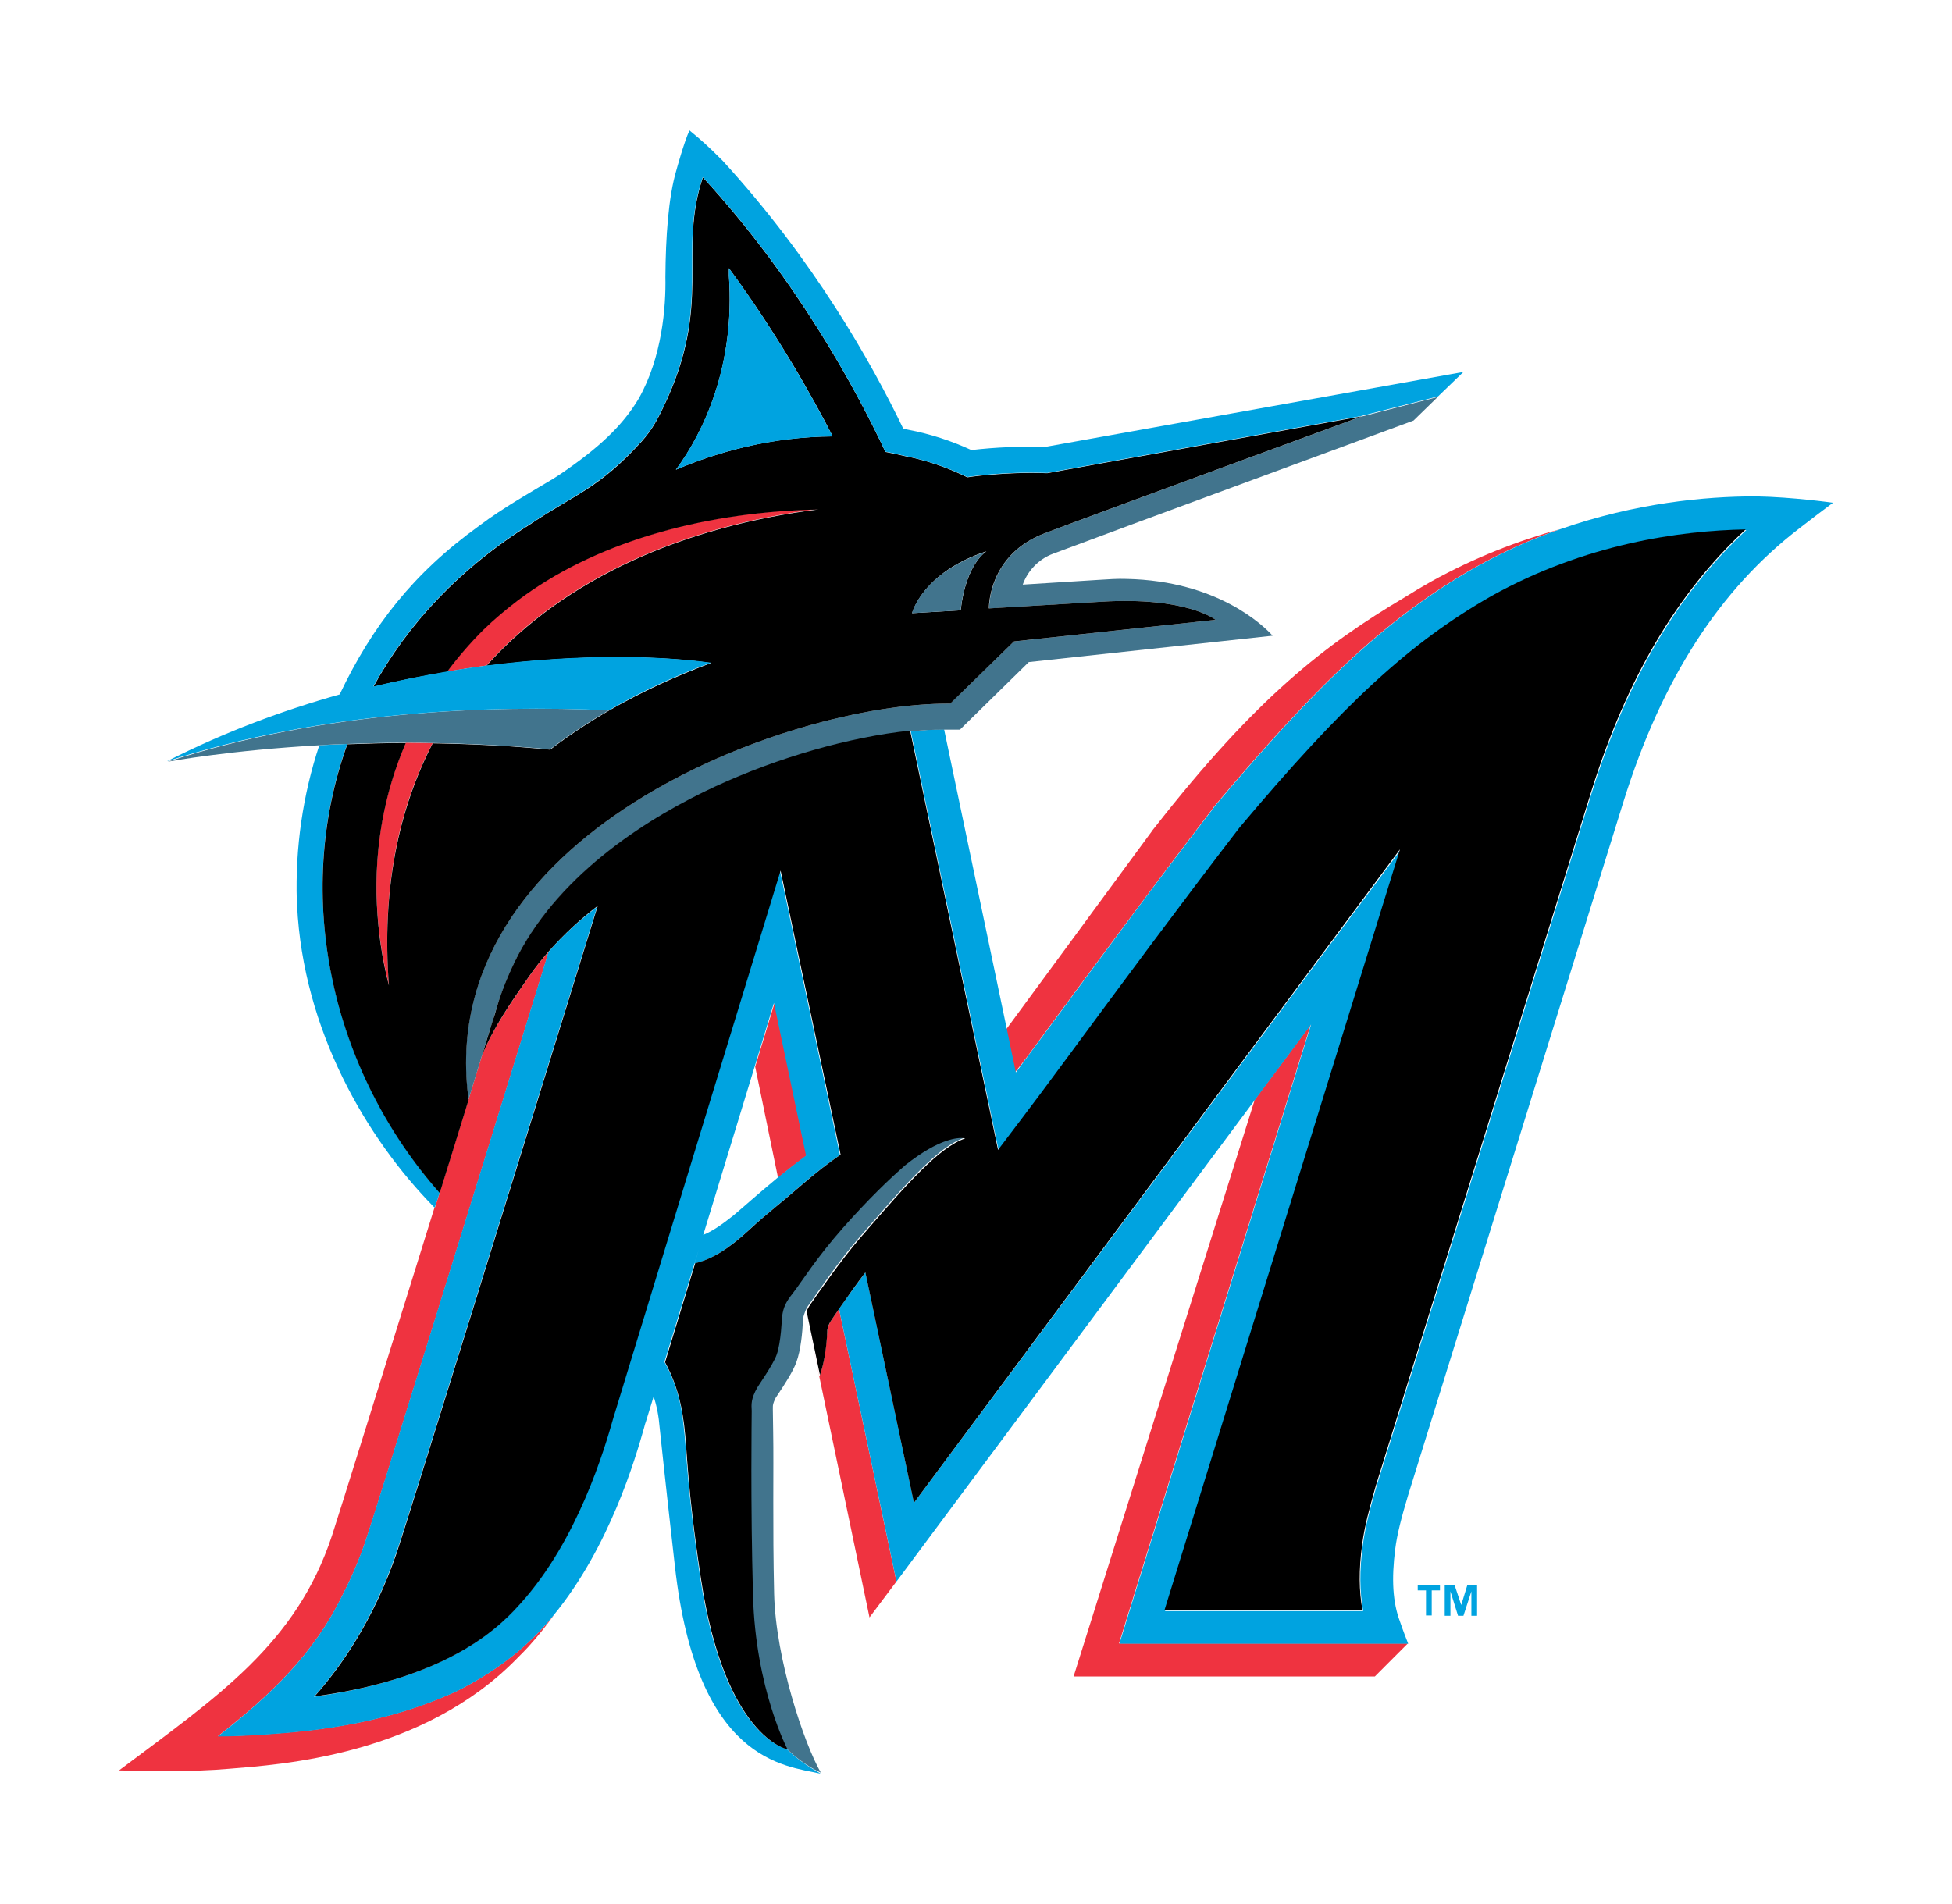
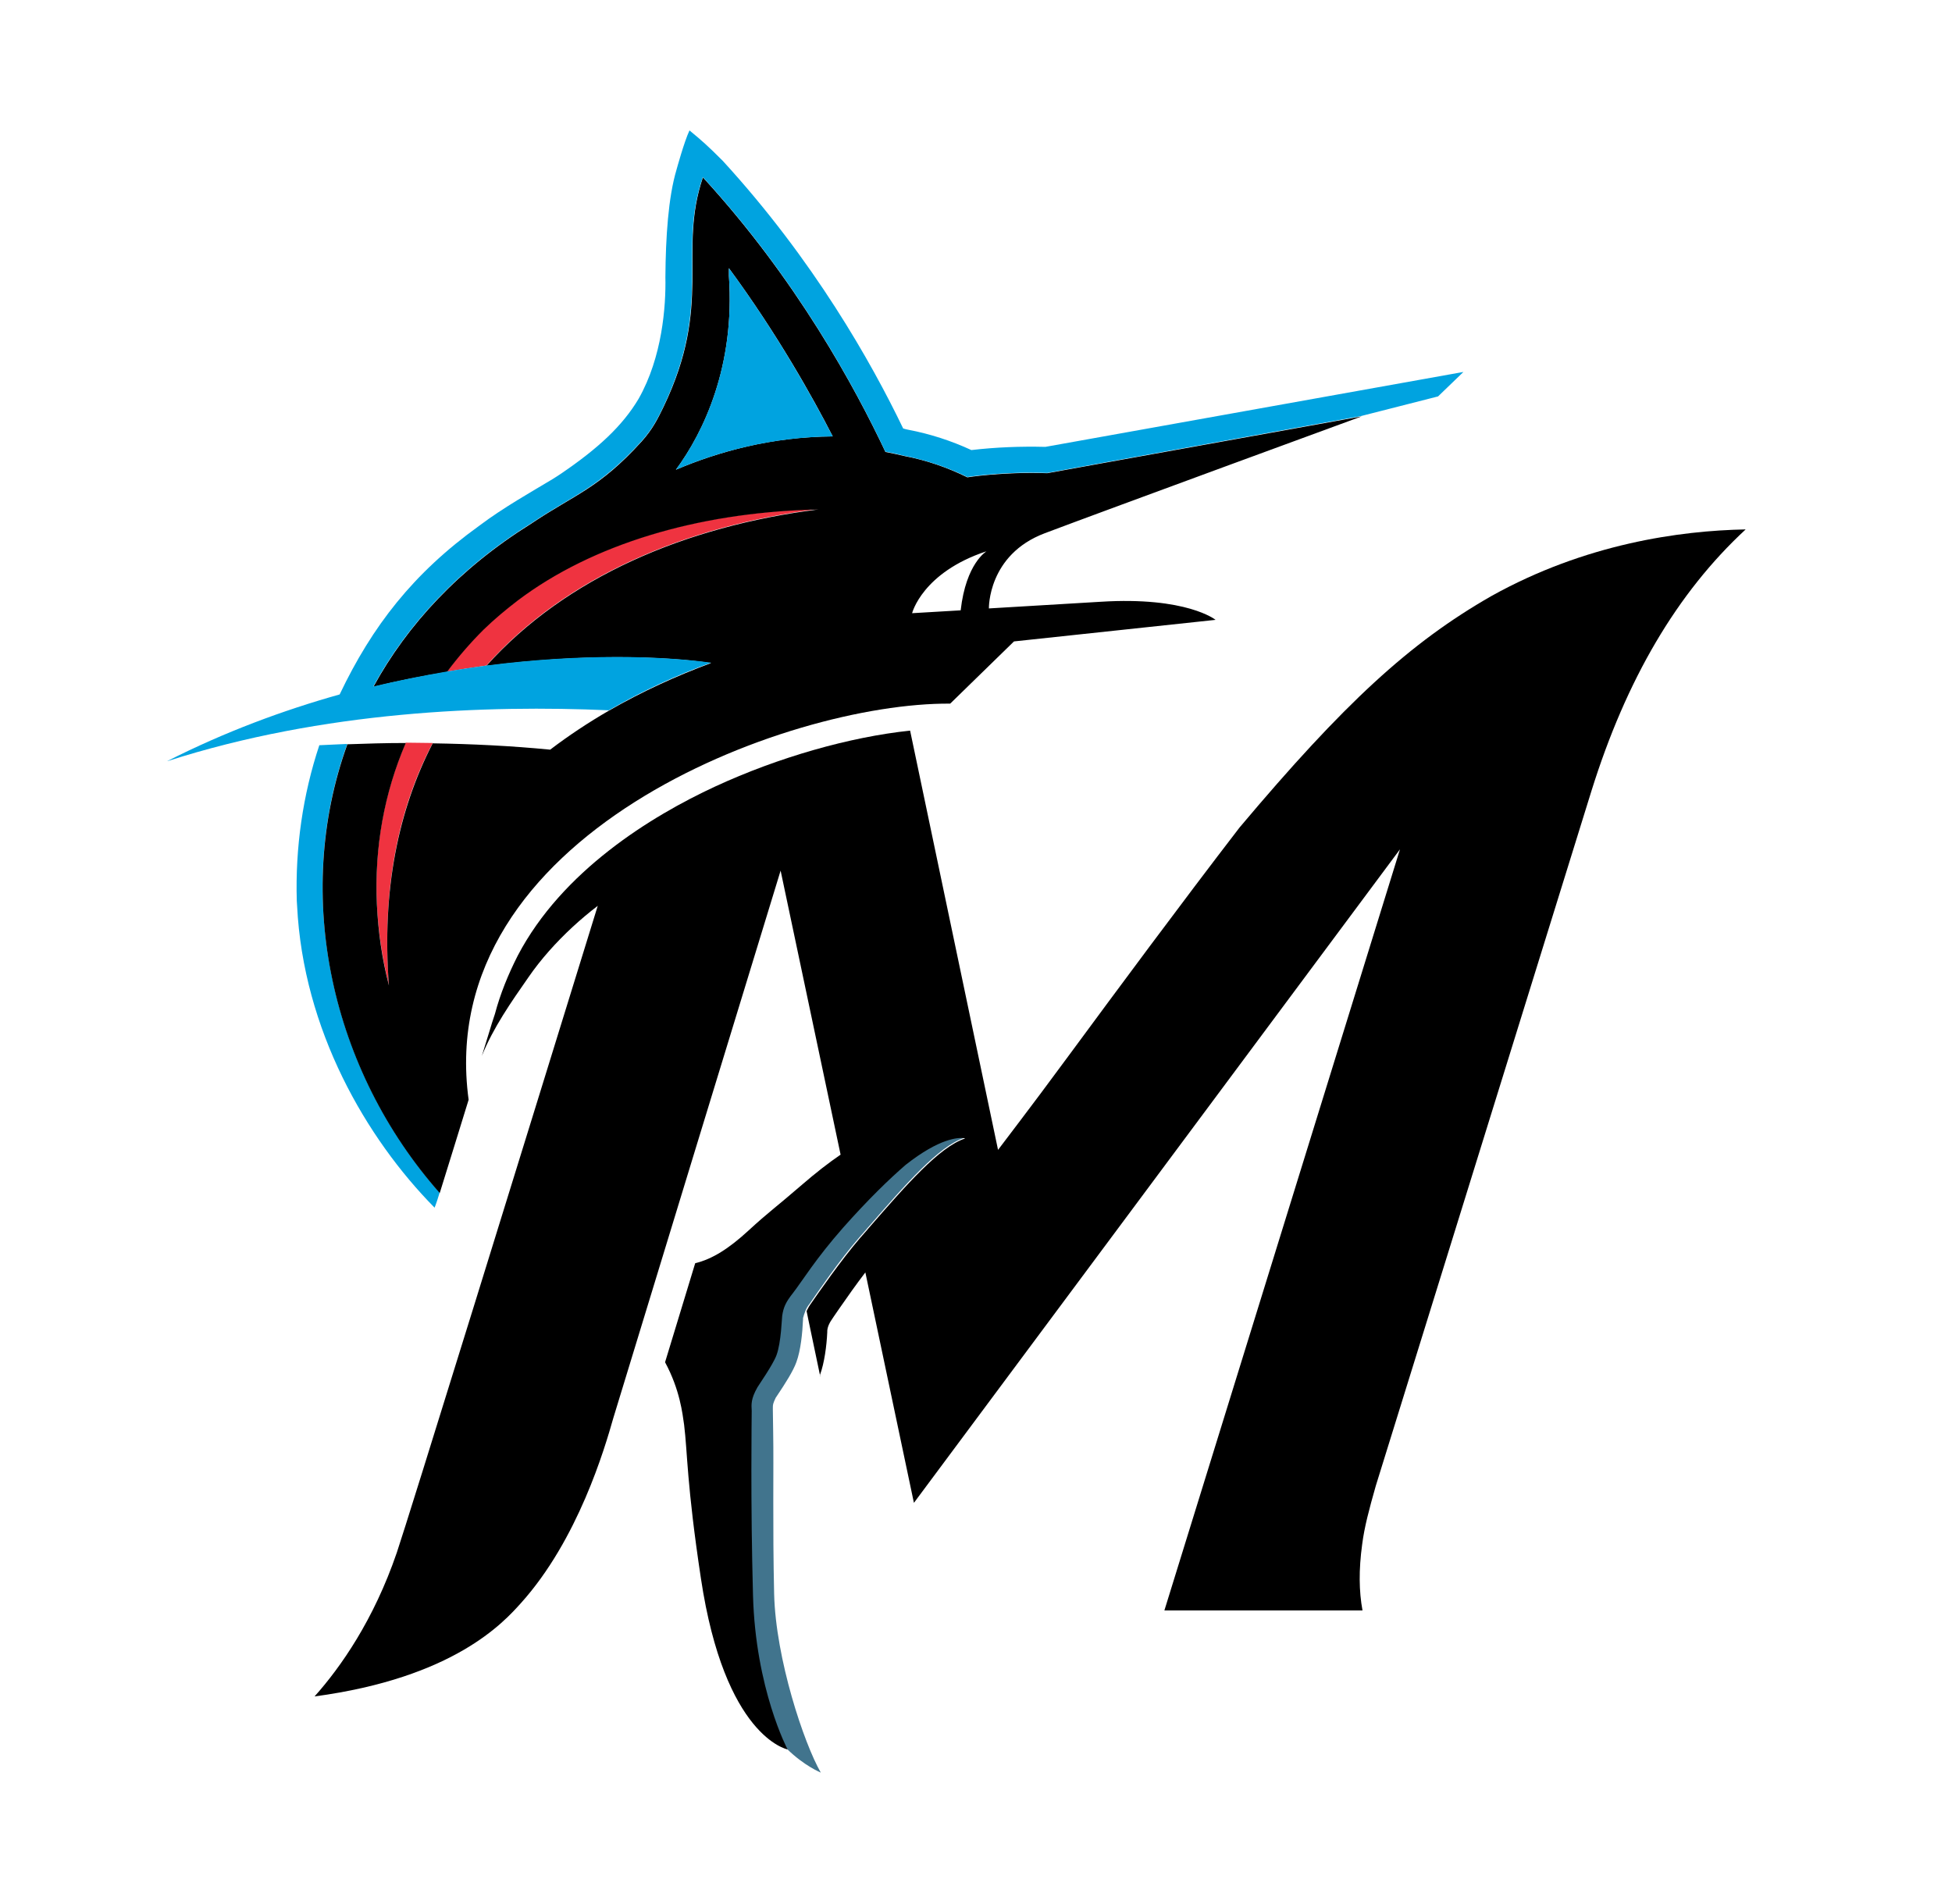
<svg xmlns="http://www.w3.org/2000/svg" width="41" height="40" viewBox="0 0 41 40" fill="none">
-   <path d="M21.917 21.737C22.897 20.41 24.237 18.596 25.491 16.962L25.497 16.949C27.751 14.269 29.185 12.948 30.978 11.922C31.552 11.601 32.152 11.328 32.772 11.115C31.898 11.355 30.978 11.708 30.051 12.222C29.865 12.328 29.685 12.435 29.505 12.548C27.831 13.542 26.397 14.642 24.244 17.396C24.224 17.416 24.204 17.449 24.184 17.476C23.163 18.863 22.15 20.243 21.13 21.63L21.317 22.53C21.503 22.303 21.697 22.037 21.917 21.737ZM16.342 24.744C16.536 24.584 16.736 24.43 16.942 24.277L16.269 21.07L15.862 22.41L16.342 24.744ZM17.509 27.664C17.409 27.804 17.389 27.878 17.376 27.958C17.376 27.964 17.376 27.978 17.376 27.984C17.356 28.271 17.316 28.631 17.223 28.884C17.223 28.891 17.216 28.904 17.209 28.911L16.956 27.704L18.263 33.979L18.829 33.225L17.623 27.498L17.509 27.664ZM27.531 21.523L26.357 23.097L22.55 35.219H28.878L29.571 34.525H23.504L27.531 21.523ZM9.608 35.519C7.961 36.292 6.241 36.386 5.487 36.439C5.18 36.459 4.88 36.472 4.58 36.472C5.707 35.592 6.601 34.732 7.194 33.512C7.381 33.152 7.541 32.779 7.674 32.392C7.888 31.772 10.015 24.897 11.528 19.99C11.368 20.17 11.222 20.356 11.088 20.55C10.735 21.063 10.348 21.61 10.115 22.197L10.088 22.29C10.081 22.303 10.081 22.317 10.075 22.33L9.961 22.703L9.841 23.097C9.641 23.744 9.435 24.41 9.234 25.057L9.134 25.37L9.128 25.364C8.014 28.945 7.101 31.872 6.974 32.258C6.221 34.539 4.58 35.632 2.5 37.193C3.24 37.206 4.04 37.226 4.807 37.159C5.867 37.072 8.874 36.892 10.875 34.825C10.955 34.745 11.028 34.672 11.101 34.592C11.295 34.379 11.475 34.152 11.642 33.919C11.582 33.992 11.515 34.065 11.455 34.139C10.915 34.739 10.275 35.185 9.608 35.519Z" fill="#EF3340" />
-   <path d="M16.53 36.746C16.51 36.739 15.209 36.479 14.709 33.152C14.416 31.172 14.429 30.512 14.356 29.925C14.329 29.692 14.276 29.191 13.956 28.611L14.076 28.218L15.85 22.41L16.256 21.07L16.93 24.277C16.723 24.431 16.53 24.584 16.33 24.744C15.903 25.097 15.569 25.398 15.409 25.531C15.143 25.744 14.949 25.871 14.769 25.944L14.589 26.544C14.949 26.458 15.296 26.238 15.71 25.858C16.13 25.471 16.283 25.371 16.83 24.897C17.123 24.644 17.39 24.437 17.643 24.264L16.383 18.296C16.383 18.296 12.882 29.745 12.869 29.798C12.682 30.432 12.129 32.352 10.929 33.685C10.562 34.092 9.522 35.246 6.595 35.646C7.141 35.032 7.835 34.052 8.322 32.625C8.562 31.939 11.022 23.957 12.542 19.05C12.175 19.33 11.829 19.643 11.522 19.997C10.008 24.904 7.881 31.779 7.668 32.399C7.535 32.785 7.375 33.159 7.188 33.519C6.595 34.739 5.701 35.599 4.574 36.479C4.874 36.479 5.181 36.466 5.481 36.446C6.228 36.393 7.948 36.299 9.602 35.526C10.262 35.193 10.909 34.752 11.442 34.152C11.509 34.079 11.569 34.006 11.629 33.932C12.802 32.505 13.349 30.632 13.529 29.992C13.542 29.938 13.556 29.892 13.569 29.858L13.729 29.338C13.796 29.538 13.836 29.752 13.856 29.998C13.856 29.998 13.982 31.205 14.176 32.905C14.636 37.013 16.483 37.093 17.23 37.26C17.243 37.246 16.896 37.106 16.53 36.746ZM36.873 10.428C35.806 10.428 34.346 10.568 32.779 11.115C32.159 11.328 31.559 11.602 30.985 11.922C29.192 12.949 27.758 14.269 25.505 16.949L25.498 16.963C24.244 18.59 22.904 20.41 21.924 21.737C21.704 22.03 21.504 22.304 21.337 22.53L21.15 21.63L19.83 15.322C19.604 15.322 19.37 15.342 19.13 15.362L20.977 24.171L21.437 23.564C21.651 23.284 22.024 22.784 22.491 22.15C23.471 20.83 24.804 19.016 26.051 17.396C28.245 14.789 29.625 13.515 31.339 12.535C33.312 11.428 35.3 11.155 36.68 11.135C35.239 12.469 34.179 14.275 33.439 16.636L28.912 31.225C28.772 31.712 28.672 32.092 28.625 32.459C28.552 32.992 28.558 33.439 28.632 33.846H24.471L29.419 17.856L19.197 31.572L18.177 26.731C17.99 26.984 17.803 27.238 17.623 27.498L18.83 33.225L26.365 23.097L27.538 21.523L23.511 34.532H29.578C29.452 34.212 29.439 34.159 29.405 34.066C29.252 33.659 29.225 33.179 29.305 32.545C29.345 32.225 29.439 31.872 29.572 31.425L34.099 16.843C34.906 14.262 36.12 12.382 37.8 11.095C38.033 10.915 38.267 10.735 38.5 10.562C38.5 10.562 37.667 10.442 36.873 10.428Z" fill="#00A3E0" />
  <path d="M16.92 27.53C16.94 27.484 16.967 27.437 17 27.397C17.167 27.157 17.634 26.47 18.054 25.99L18.2 25.824L18.22 25.797L18.234 25.784C19.027 24.87 19.714 24.083 20.254 23.903C20.247 23.903 20.241 23.903 20.227 23.897C20.121 23.883 19.734 23.89 19.007 24.457C18.654 24.757 18.22 25.183 17.694 25.777C17.107 26.437 16.84 26.89 16.64 27.151C16.487 27.344 16.447 27.451 16.413 27.631C16.407 27.664 16.393 28.191 16.293 28.457C16.22 28.664 15.907 29.104 15.893 29.131C15.747 29.371 15.767 29.491 15.773 29.624C15.78 29.758 15.753 31.531 15.8 33.498C15.853 35.472 16.527 36.739 16.527 36.739C16.893 37.099 17.24 37.239 17.24 37.239C16.887 36.625 16.293 34.852 16.26 33.485C16.227 32.065 16.253 30.824 16.24 30.098C16.24 29.938 16.233 29.778 16.233 29.617V29.578C16.233 29.511 16.233 29.491 16.293 29.364C16.3 29.351 16.307 29.344 16.32 29.324C16.494 29.064 16.66 28.804 16.727 28.617C16.82 28.364 16.854 28.004 16.867 27.717C16.867 27.711 16.867 27.704 16.867 27.691C16.88 27.644 16.893 27.597 16.92 27.53Z" fill="#41748D" />
  <path d="M9.234 25.057C6.967 22.483 6.14 18.823 7.294 15.629C7.094 15.636 6.894 15.649 6.707 15.656C6.361 16.696 6.2 17.809 6.234 18.93C6.234 18.936 6.24 19.023 6.24 19.023C6.367 21.637 7.694 23.917 9.128 25.371C9.168 25.271 9.201 25.164 9.234 25.057Z" fill="#00A3E0" />
-   <path d="M28.584 8.755L23.169 9.728L28.604 8.748C28.604 8.748 23.149 10.748 21.949 11.202C20.749 11.655 20.776 12.782 20.776 12.782L23.123 12.642C24.93 12.529 25.53 13.022 25.53 13.022L21.296 13.476L19.955 14.782C16.521 14.756 9.087 17.55 9.84 23.104L9.96 22.71L10.074 22.337C10.08 22.324 10.08 22.31 10.087 22.297L10.114 22.204L10.267 21.704C10.307 21.57 10.354 21.444 10.387 21.323C10.507 20.897 10.667 20.49 10.867 20.097C11.787 18.323 13.654 17.169 15.015 16.543C16.348 15.923 17.842 15.502 19.109 15.369C19.342 15.342 19.575 15.329 19.809 15.329C19.835 15.329 19.862 15.329 19.895 15.329H20.162L21.609 13.909L26.73 13.355C26.537 13.142 25.57 12.202 23.663 12.162C23.476 12.155 23.276 12.169 23.076 12.182L21.482 12.282C21.576 12.015 21.796 11.749 22.129 11.629C23.316 11.182 29.637 8.855 29.69 8.835L30.197 8.341L28.584 8.755Z" fill="#41748D" />
  <path d="M7.916 18.99C7.942 19.563 8.029 20.136 8.169 20.697C8.016 18.689 8.362 16.996 9.089 15.609C8.902 15.609 8.709 15.602 8.522 15.602C8.062 16.663 7.862 17.796 7.916 18.99ZM17.184 10.695C17.131 10.695 17.077 10.695 17.024 10.701C14.65 10.775 12.45 11.415 10.87 12.608C10.616 12.802 10.376 13.002 10.149 13.222C9.876 13.495 9.616 13.795 9.389 14.109C9.669 14.062 9.943 14.022 10.216 13.982C11.876 12.122 14.397 11.048 17.184 10.695Z" fill="#EF3340" />
  <path d="M23.119 12.642L20.771 12.782C20.771 12.782 20.745 11.655 21.945 11.202C23.145 10.748 28.599 8.748 28.599 8.748L23.172 9.728L21.998 9.941C21.065 9.908 20.318 10.028 20.318 10.028C19.898 9.821 19.458 9.668 18.998 9.581C18.864 9.548 18.731 9.521 18.598 9.495C17.964 8.148 16.724 5.861 14.764 3.727C14.23 5.307 14.984 6.367 13.937 8.548C13.817 8.795 13.71 9.015 13.477 9.275C12.577 10.268 12.077 10.382 11.156 11.002C9.65 11.942 8.556 13.122 7.843 14.429C8.356 14.302 8.869 14.202 9.389 14.116C9.623 13.802 9.876 13.509 10.156 13.229C10.383 13.009 10.623 12.809 10.876 12.615C12.457 11.422 14.657 10.782 17.031 10.708C17.084 10.708 17.137 10.708 17.191 10.702C14.397 11.055 11.883 12.129 10.216 13.989C12.23 13.729 13.93 13.782 14.937 13.929C14.217 14.195 13.483 14.529 12.79 14.929C12.363 15.176 11.95 15.449 11.556 15.749C10.736 15.669 9.91 15.629 9.089 15.616C8.369 17.009 8.016 18.696 8.169 20.703C8.023 20.143 7.943 19.57 7.916 18.996C7.863 17.803 8.069 16.663 8.523 15.609C8.096 15.609 7.683 15.622 7.296 15.636C6.142 18.83 6.962 22.49 9.236 25.064C9.436 24.417 9.643 23.757 9.843 23.104C9.089 17.549 16.524 14.756 19.958 14.782L21.298 13.475L25.532 13.022C25.532 13.022 24.925 12.529 23.119 12.642ZM15.31 5.794C15.31 5.767 15.31 5.701 15.31 5.634C16.331 7.021 17.078 8.361 17.491 9.168C16.211 9.175 15.091 9.488 14.197 9.868C14.777 9.081 15.444 7.694 15.31 5.794ZM20.178 12.822L19.158 12.882C19.158 12.882 19.371 12.028 20.718 11.582C20.718 11.588 20.291 11.828 20.178 12.822Z" fill="black" />
-   <path d="M15.31 5.634C15.31 5.7 15.31 5.767 15.31 5.794C15.443 7.687 14.776 9.081 14.196 9.868C15.083 9.488 16.203 9.181 17.49 9.168C17.077 8.368 16.33 7.021 15.31 5.634Z" fill="#00A3E0" />
-   <path d="M19.155 12.882L20.176 12.822C20.289 11.828 20.716 11.588 20.716 11.588C19.362 12.035 19.155 12.882 19.155 12.882ZM8.52 15.602C8.707 15.602 8.894 15.602 9.087 15.609C9.867 15.622 10.694 15.662 11.554 15.742C11.948 15.442 12.361 15.169 12.788 14.922C10.234 14.809 6.8 14.936 3.52 16.003C3.6 15.989 4.833 15.762 6.713 15.656C6.9 15.642 7.1 15.636 7.3 15.629C7.68 15.616 8.087 15.602 8.52 15.602Z" fill="#41748D" />
+   <path d="M15.31 5.634C15.31 5.7 15.31 5.767 15.31 5.794C15.443 7.687 14.776 9.081 14.196 9.868C15.083 9.488 16.203 9.181 17.49 9.168C17.077 8.368 16.33 7.021 15.31 5.634" fill="#00A3E0" />
  <path d="M12.789 14.922C13.489 14.516 14.216 14.182 14.936 13.922C13.922 13.782 12.229 13.722 10.215 13.982C9.415 14.089 8.628 14.236 7.841 14.422C8.555 13.115 9.648 11.935 11.155 10.995C12.069 10.382 12.569 10.261 13.475 9.268C13.709 9.008 13.815 8.788 13.935 8.541C14.976 6.361 14.222 5.301 14.762 3.72C16.723 5.854 17.963 8.141 18.596 9.488C18.73 9.515 18.863 9.541 18.996 9.575C19.456 9.668 19.896 9.815 20.317 10.021C20.317 10.021 21.07 9.901 21.997 9.935L23.17 9.721L28.585 8.741L30.205 8.328L30.738 7.814L21.957 9.388C21.437 9.375 20.917 9.395 20.403 9.455C19.983 9.261 19.536 9.115 19.076 9.028C19.043 9.021 19.01 9.015 18.97 9.001C18.303 7.614 17.089 5.461 15.182 3.38C14.862 3.06 14.749 2.96 14.482 2.74C14.369 2.98 14.209 3.567 14.209 3.567C14.036 4.147 13.982 4.987 13.976 5.821C13.989 6.441 13.909 7.501 13.415 8.375C13.075 8.948 12.562 9.421 11.788 9.948C11.728 9.988 11.668 10.028 11.602 10.068C11.215 10.302 10.562 10.668 10.062 11.048C8.681 12.042 7.821 13.149 7.134 14.589C5.947 14.922 4.721 15.376 3.514 15.989H3.52C6.794 14.936 10.228 14.809 12.789 14.922Z" fill="#00A3E0" />
  <path d="M17.223 28.885C17.316 28.631 17.363 28.271 17.376 27.985C17.376 27.978 17.376 27.971 17.376 27.958C17.383 27.878 17.409 27.804 17.509 27.664C17.536 27.624 17.576 27.564 17.623 27.498C17.803 27.238 17.983 26.984 18.176 26.731L19.196 31.572L29.405 17.843L24.457 33.832H28.618C28.544 33.432 28.538 32.979 28.611 32.445C28.658 32.078 28.758 31.705 28.898 31.212L33.425 16.622C34.159 14.269 35.226 12.455 36.666 11.122C35.286 11.148 33.299 11.422 31.325 12.522C29.611 13.502 28.231 14.775 26.037 17.383C24.791 19.003 23.45 20.817 22.477 22.137C22.01 22.77 21.637 23.27 21.423 23.55L20.963 24.157L19.116 15.349C17.849 15.482 16.349 15.909 15.022 16.523C13.669 17.149 11.802 18.303 10.875 20.076C10.675 20.47 10.508 20.877 10.395 21.303C10.355 21.417 10.315 21.55 10.275 21.683L10.121 22.183C10.355 21.597 10.742 21.043 11.095 20.537C11.228 20.343 11.375 20.157 11.535 19.976C11.842 19.63 12.188 19.31 12.555 19.03C11.035 23.95 8.568 31.932 8.334 32.619C7.848 34.039 7.154 35.026 6.607 35.639C9.535 35.246 10.575 34.086 10.941 33.679C12.142 32.345 12.702 30.425 12.882 29.791C12.895 29.738 16.396 18.29 16.396 18.29L17.656 24.257C17.403 24.43 17.136 24.637 16.843 24.891C16.296 25.364 16.142 25.464 15.722 25.851C15.309 26.231 14.962 26.451 14.602 26.538L14.089 28.224L13.969 28.618C14.282 29.198 14.335 29.698 14.369 29.931C14.442 30.518 14.422 31.172 14.722 33.159C15.222 36.486 16.523 36.746 16.543 36.753C16.543 36.753 15.869 35.486 15.816 33.512C15.762 31.538 15.789 29.771 15.789 29.638C15.782 29.505 15.769 29.391 15.909 29.145C15.922 29.118 16.236 28.671 16.309 28.471C16.409 28.204 16.422 27.678 16.429 27.644C16.456 27.464 16.502 27.358 16.656 27.164C16.856 26.904 17.129 26.451 17.709 25.791C18.236 25.197 18.676 24.771 19.023 24.471C19.743 23.904 20.13 23.897 20.243 23.91C20.25 23.91 20.256 23.91 20.27 23.917C19.73 24.097 19.043 24.884 18.249 25.797L18.236 25.811L18.216 25.837L18.069 26.004C17.656 26.484 17.183 27.171 17.016 27.411C16.996 27.438 16.983 27.464 16.969 27.491C16.956 27.511 16.949 27.531 16.942 27.544L16.976 27.711L17.229 28.918C17.216 28.905 17.223 28.891 17.223 28.885Z" fill="black" />
-   <path d="M30.692 33.718L30.552 33.298H30.345V33.945H30.465V33.431L30.625 33.945H30.738L30.905 33.431V33.945H31.025V33.304H30.819L30.692 33.718ZM29.778 33.411H29.952V33.938H30.072V33.411H30.245V33.298H29.778V33.411Z" fill="#00A3E0" />
</svg>